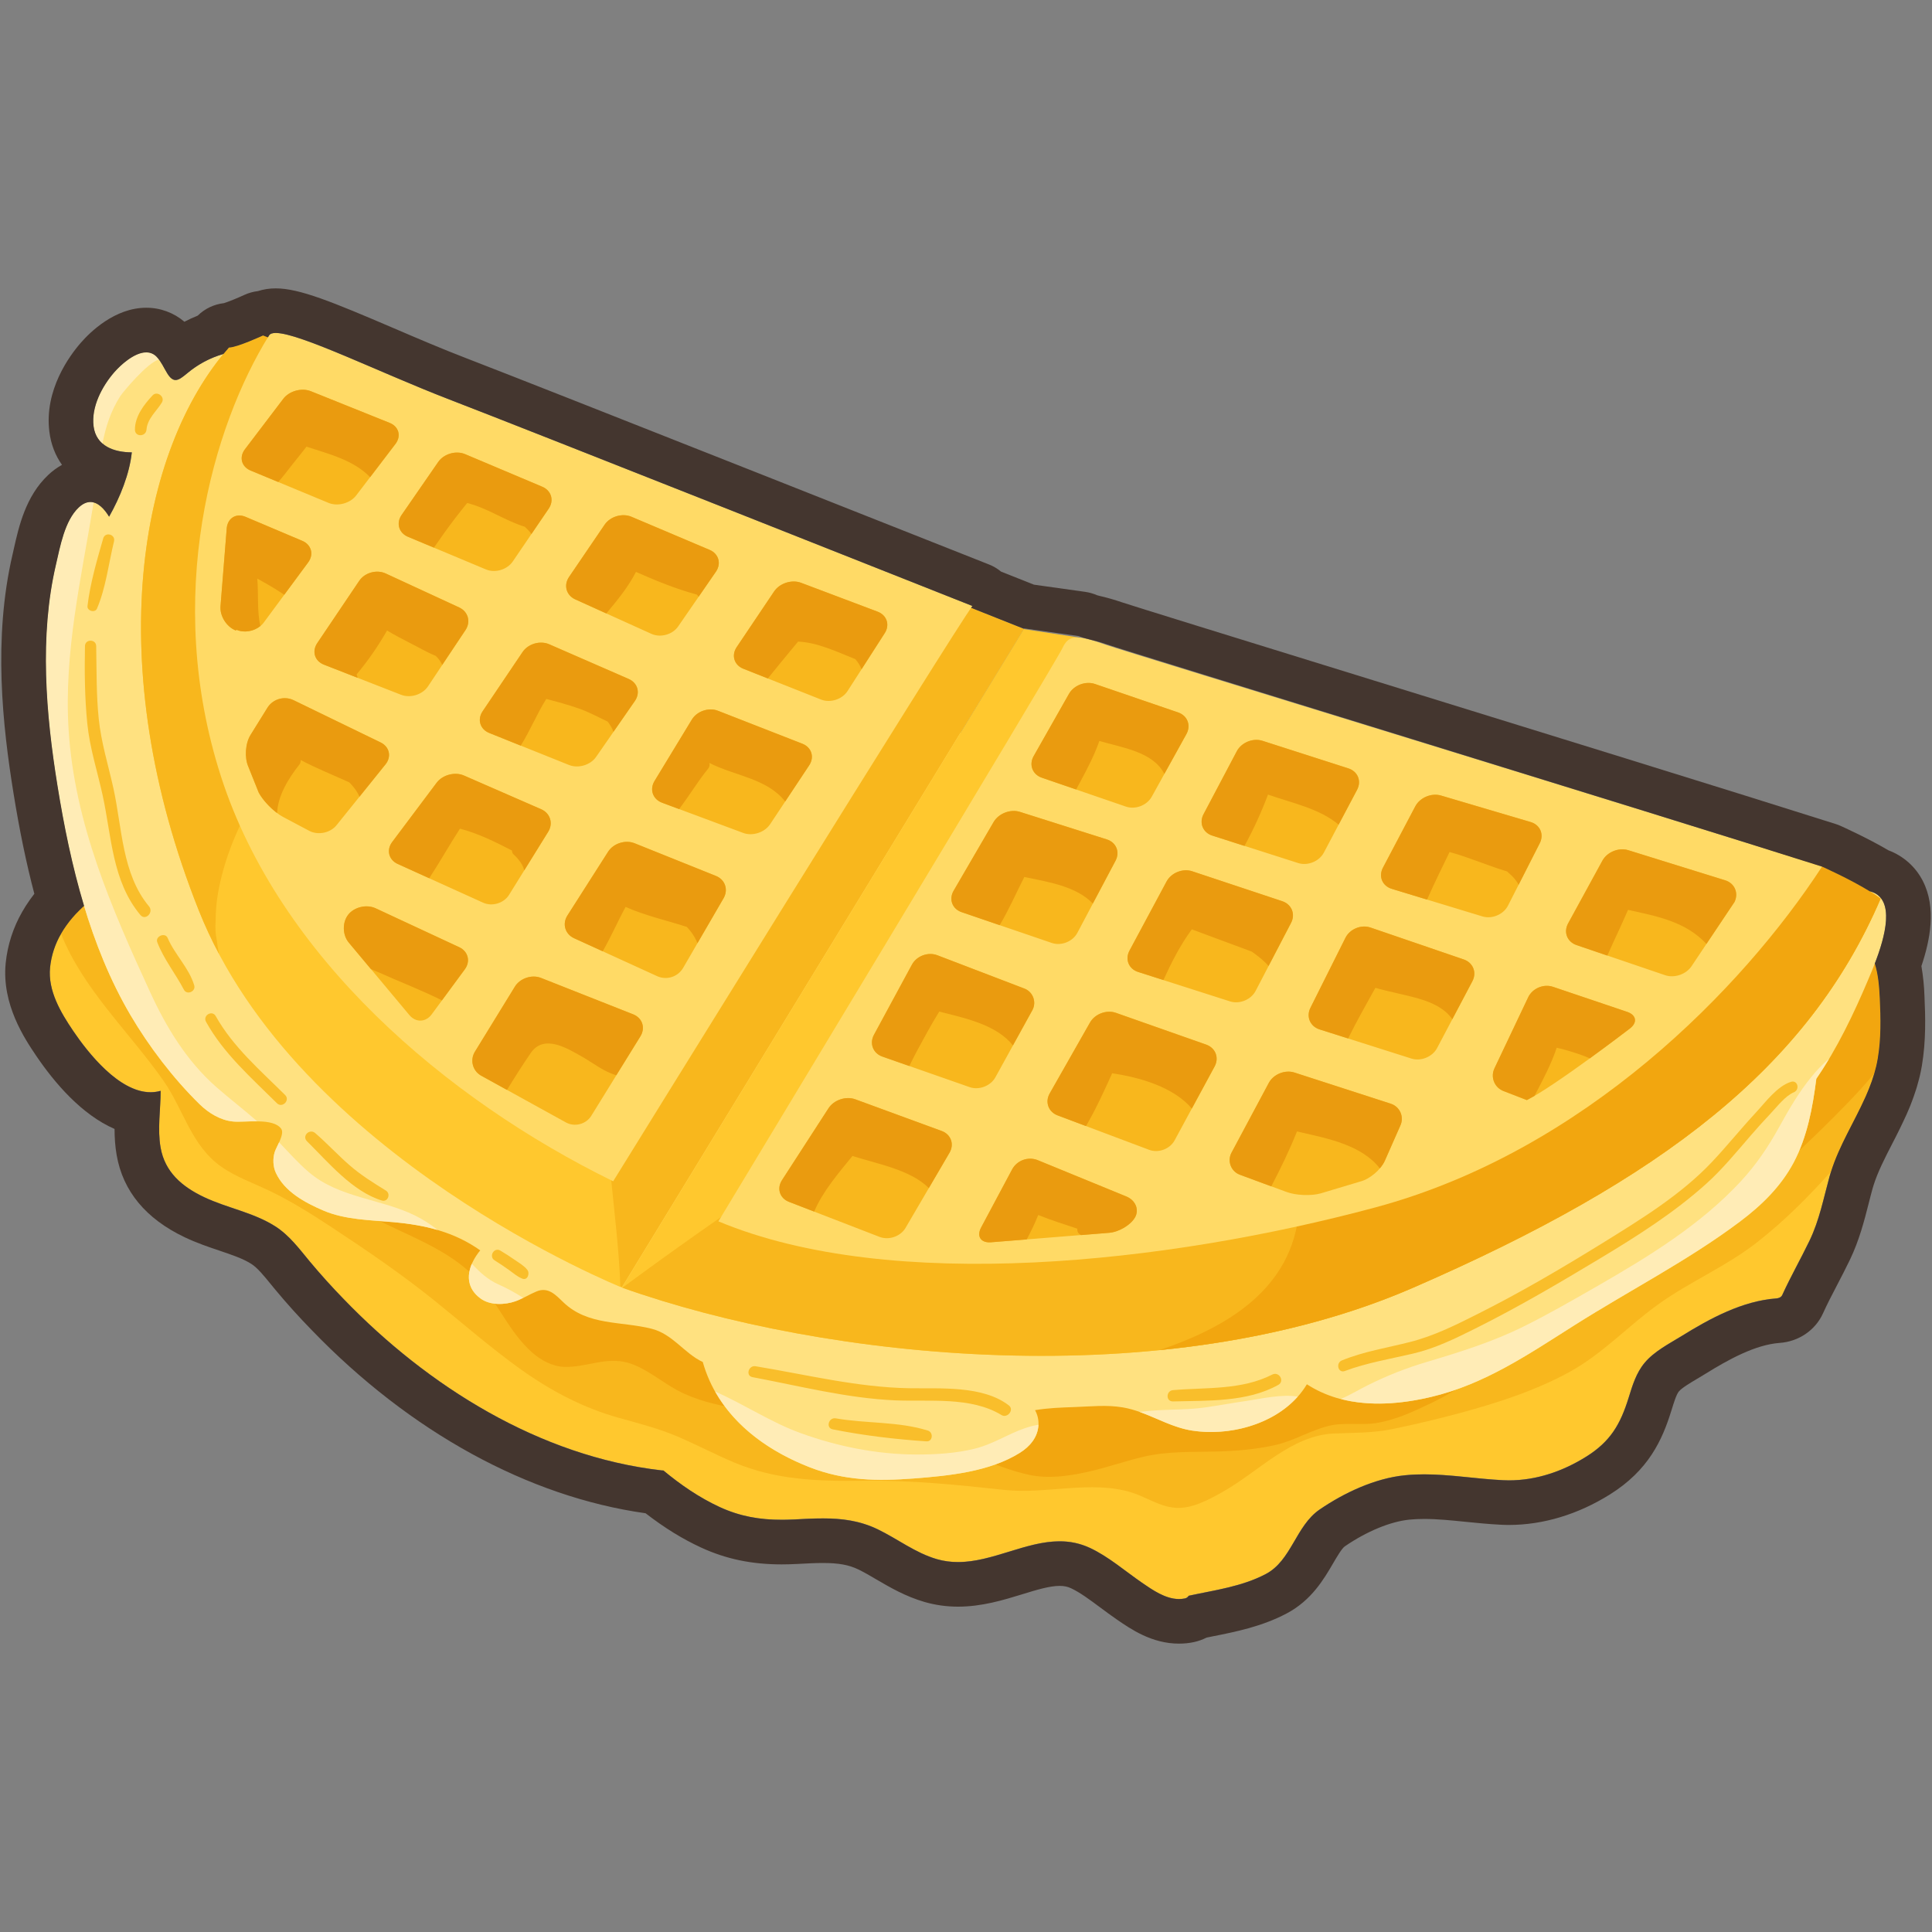
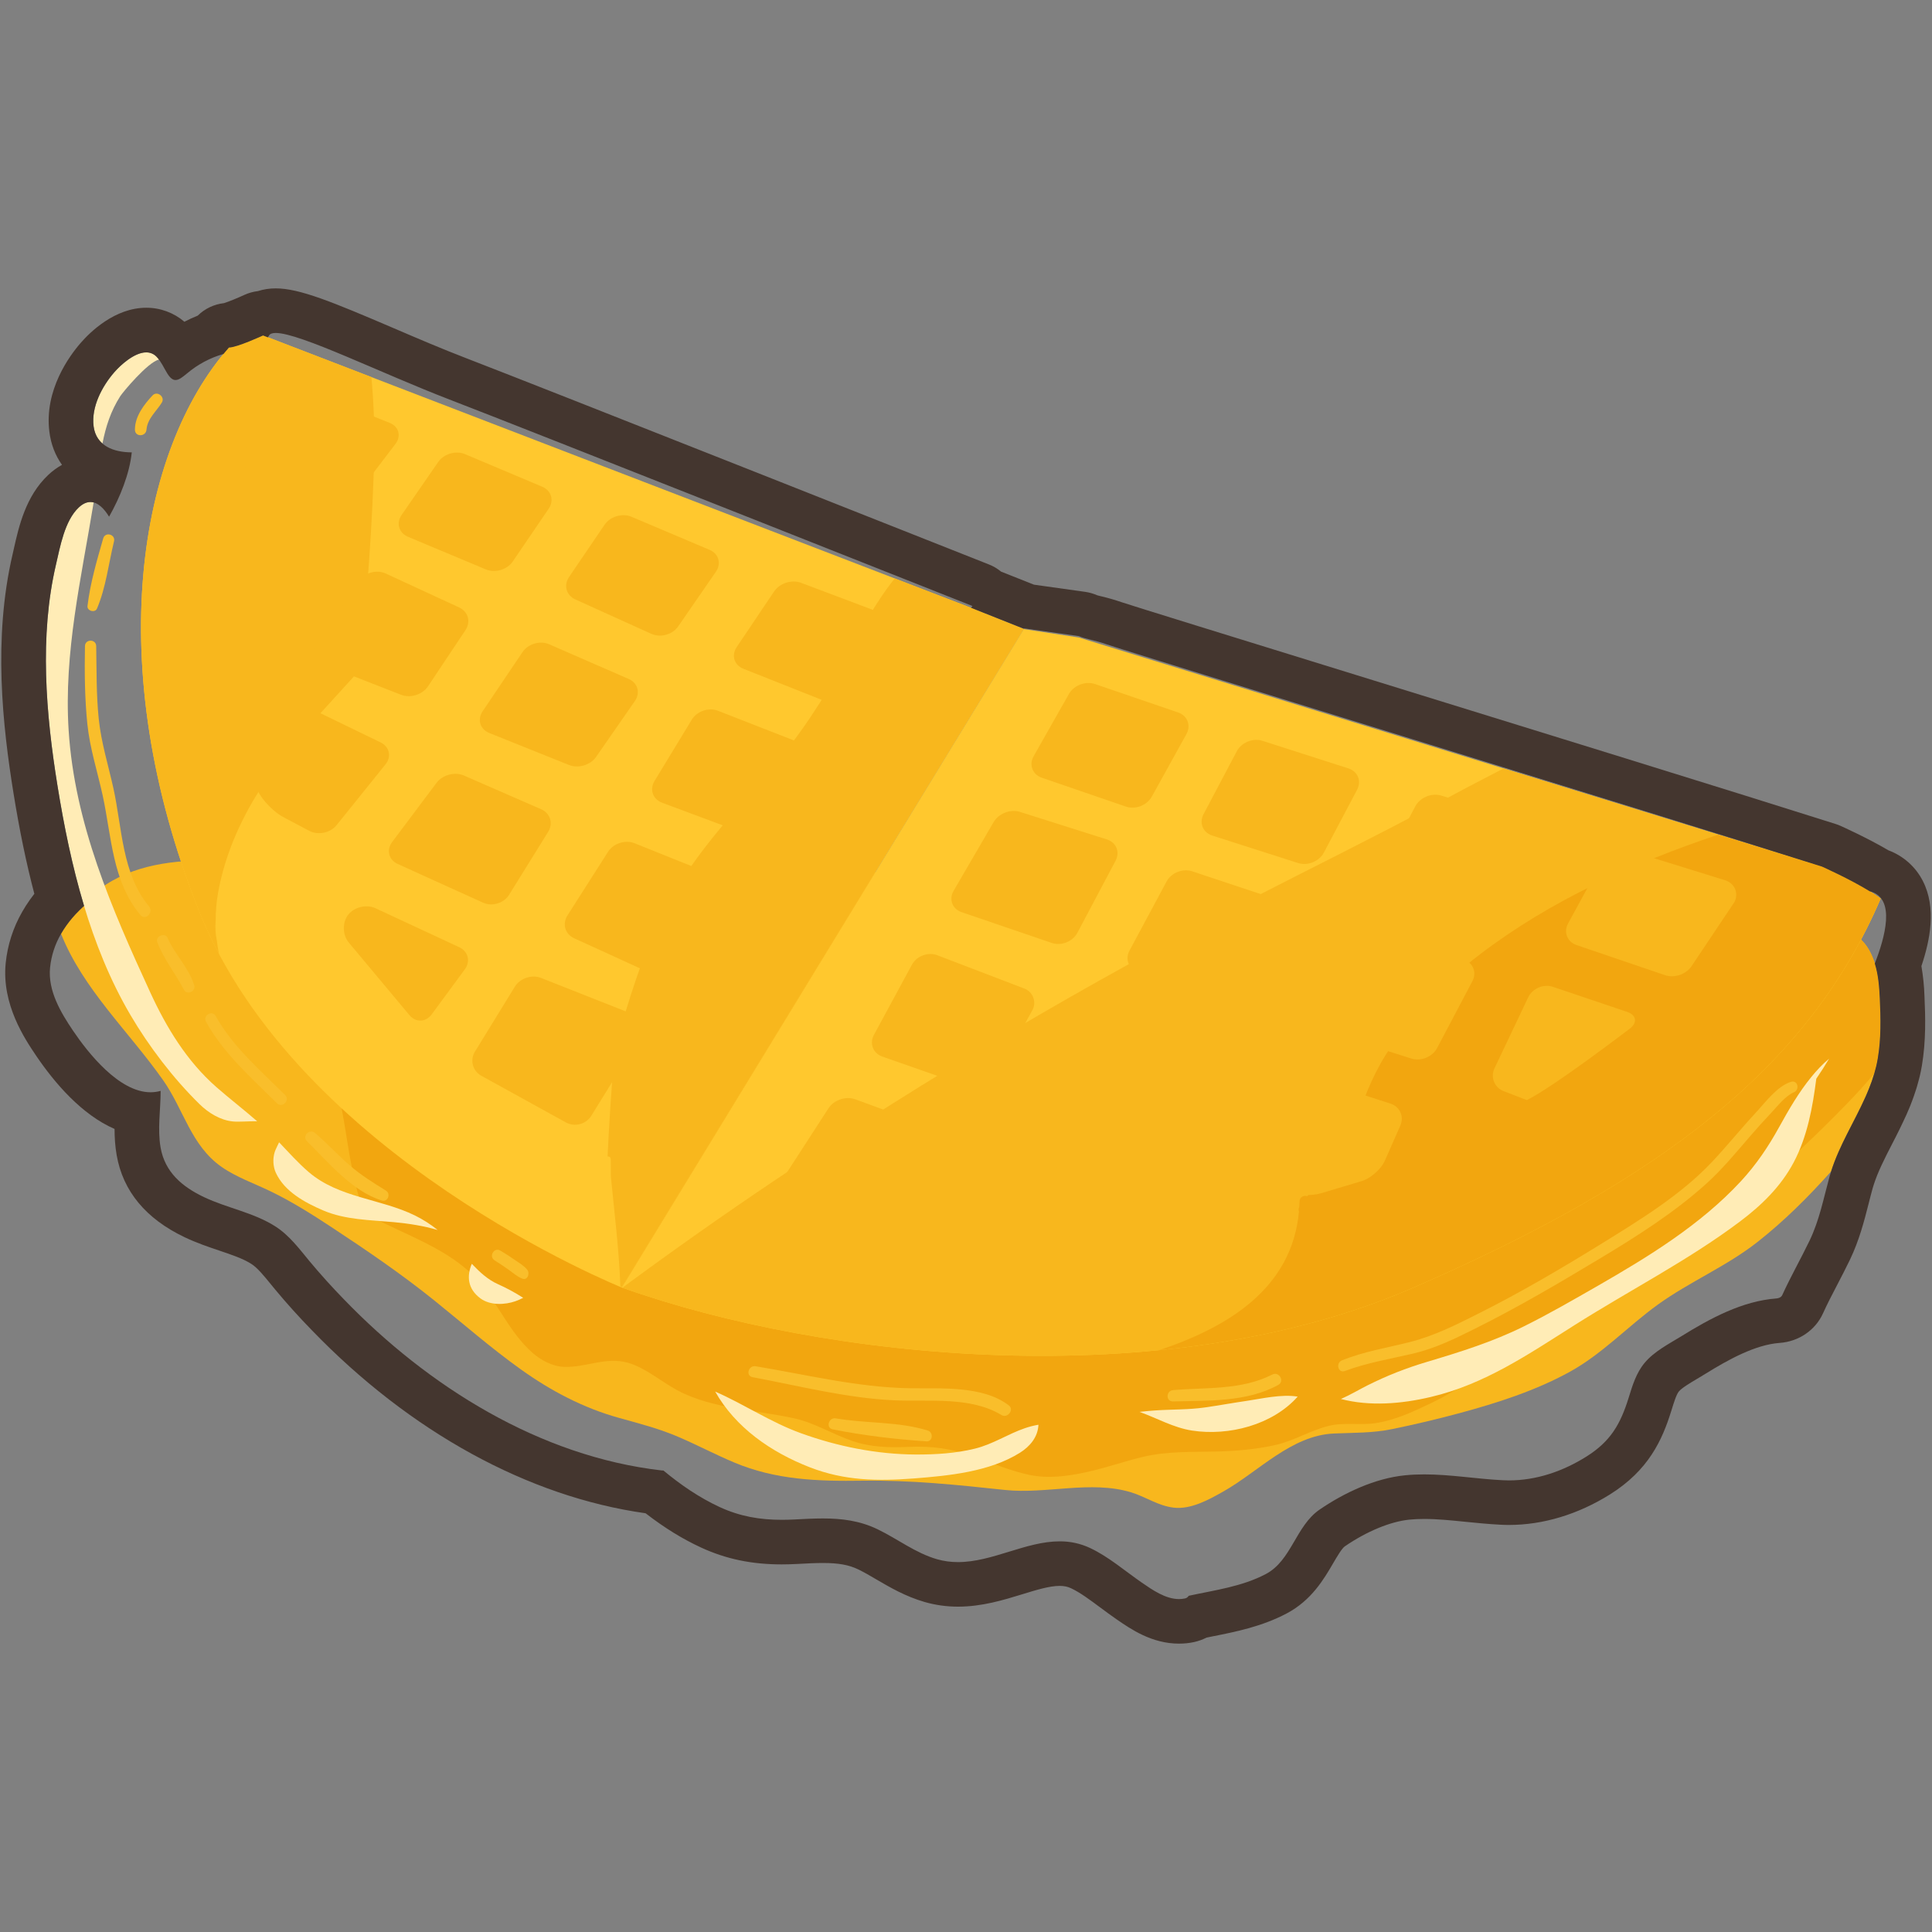
<svg xmlns="http://www.w3.org/2000/svg" version="1.1" id="Layer_1" x="0px" y="0px" width="130px" height="130px" viewBox="0 0 130 130" enable-background="new 0 0 130 130" xml:space="preserve">
  <rect x="0" y="0" width="130" height="130" fill="#808080" stroke="none" />
-   <path fill="#FFC82E" d="M126.487,67.18c-0.053-1.111-0.146-2.188-0.682-3.184c-0.832-1.553-2.703-2.037-4.361-2.313  c-0.017-0.006-0.029-0.016-0.047-0.02c-2.806-0.842-5.758-0.645-8.646-0.855c-2.953-0.215-5.707-1.316-8.688-1.402  c-3.031-0.088-5.998,0.547-8.974,1.031c-3.03,0.494-6.093,0.764-9.162,0.803c-6.442,0.072-12.913-0.908-19.299-1.65  c-6.575-0.766-13.154-1.52-19.77-1.842c-7.507-0.363-15.06-0.221-22.572-0.094c-3.618,0.061-7.234,0.17-10.852,0.246  c-2.718,0.055-5.476,0.604-7.481,2.563c-0.089,0.082-0.131,0.201-0.111,0.32c-1.315,1.125-2.298,2.545-2.476,4.316  c-0.155,1.553,0.715,3.016,1.546,4.246c1.112,1.646,3.551,4.723,5.894,4.049c0,1.271-0.222,2.564-0.003,3.816  c0.289,1.654,1.45,2.635,2.91,3.33c1.569,0.744,3.315,1.027,4.795,1.965c0.952,0.604,1.625,1.516,2.332,2.369  c0.731,0.875,1.494,1.723,2.289,2.539c5.656,5.861,13.169,10.58,21.403,11.523c0.033,0.004,0.067,0.004,0.101,0.002  c1.172,0.967,2.403,1.82,3.796,2.465c1.636,0.754,3.225,0.926,5.006,0.832c1.974-0.104,3.792-0.221,5.624,0.662  c1.353,0.654,2.528,1.588,3.99,2.012c3.511,1.018,6.843-2.379,10.3-0.754c1.254,0.592,2.342,1.547,3.477,2.328  c0.813,0.561,1.85,1.289,2.892,1.068c0.11-0.018,0.207-0.084,0.265-0.182c1.762-0.383,3.574-0.611,5.188-1.461  c1.729-0.91,2.013-3.234,3.617-4.336c1.657-1.135,3.731-2.105,5.735-2.309c2.218-0.225,4.384,0.223,6.586,0.332  c2.006,0.102,3.935-0.529,5.621-1.584c1.635-1.021,2.299-2.18,2.854-3.963c0.258-0.834,0.509-1.674,1.078-2.354  c0.646-0.773,1.646-1.279,2.492-1.803c1.906-1.184,4.094-2.363,6.369-2.529c0.152-0.01,0.332-0.078,0.399-0.229  c0.563-1.242,1.244-2.428,1.836-3.658c0.668-1.391,0.937-2.83,1.343-4.305c0.77-2.801,2.762-5.068,3.248-7.967  C126.577,69.881,126.549,68.52,126.487,67.18L126.487,67.18z" />
  <path fill="#F8B71D" d="M105.601,92.321c2.229-1.225,3.916-3.068,5.955-4.539c2.146-1.547,4.61-2.568,6.696-4.207  c1.802-1.414,3.433-3.045,4.959-4.752c0.833-2.641,2.675-4.838,3.142-7.611c0.225-1.33,0.196-2.689,0.135-4.031  c-0.053-1.109-0.146-2.186-0.682-3.182c-0.832-1.555-2.703-2.037-4.361-2.313c-0.017-0.008-0.029-0.016-0.047-0.02  c-2.806-0.844-5.758-0.646-8.646-0.855c-2.953-0.217-5.707-1.316-8.688-1.402c-3.031-0.088-5.998,0.547-8.974,1.029  c-3.03,0.496-6.093,0.764-9.162,0.805c-6.442,0.072-12.913-0.908-19.299-1.652c-6.575-0.766-13.154-1.52-19.77-1.84  c-7.507-0.365-15.06-0.223-22.572-0.096c-3.618,0.061-7.234,0.17-10.852,0.246c-2.718,0.055-5.476,0.604-7.481,2.563  c-0.089,0.082-0.131,0.201-0.111,0.32c-0.697,0.596-1.299,1.275-1.738,2.045c1.489,3.738,4.549,6.557,6.872,9.857  c1.388,1.975,1.87,4.391,3.935,5.834c0.983,0.688,2.215,1.117,3.293,1.641c1.413,0.684,2.748,1.521,4.058,2.383  c2.377,1.564,4.745,3.178,6.962,4.961c1.936,1.559,3.805,3.197,5.828,4.643c2.011,1.438,4.208,2.596,6.597,3.258  c1.39,0.387,2.731,0.729,4.062,1.307c1.242,0.537,2.44,1.17,3.688,1.693c2.793,1.178,5.639,1.271,8.629,1.227  c3.248-0.047,6.366,0.277,9.592,0.623c2.778,0.295,5.776-0.664,8.491,0.16c0.998,0.305,1.791,0.898,2.854,1.029  c1.155,0.141,2.372-0.533,3.337-1.078c2.39-1.35,4.587-3.785,7.454-3.91c1.354-0.059,2.573-0.023,3.911-0.295  c1.53-0.313,3.05-0.674,4.558-1.08C100.752,94.397,103.295,93.584,105.601,92.321L105.601,92.321z" />
  <path fill="#F2A60F" d="M126.487,67.18c-0.053-1.111-0.146-2.188-0.682-3.184c-0.832-1.553-2.703-2.037-4.361-2.313  c-0.017-0.006-0.029-0.016-0.047-0.02c-2.806-0.842-5.758-0.645-8.646-0.855c-2.953-0.215-5.707-1.316-8.688-1.402  c-3.031-0.088-5.998,0.547-8.974,1.031c-3.03,0.494-6.093,0.764-9.162,0.803c-6.442,0.072-12.913-0.908-19.299-1.65  c-6.575-0.766-13.154-1.52-19.77-1.842c-6.862-0.332-13.762-0.242-20.634-0.127c-1.323,2.51-2.437,5.227-3.126,7.91  c-0.48,1.867-0.65,3.809-0.57,5.73c0.065,1.582,0.447,3.102,0.696,4.656c0.203,1.262,0.395,2.527,0.702,3.768  c0.15,0.607,0.34,1.484,0.83,1.977c0.027,0.066,0.08,0.129,0.166,0.176c2.383,1.277,5.311,2.201,7.169,4.25  c1.392,1.533,2.159,3.541,3.729,4.93c0.583,0.516,1.377,0.938,2.17,0.957c1.483,0.037,2.779-0.699,4.268-0.277  c1.182,0.338,2.269,1.295,3.351,1.869c1.205,0.639,2.549,0.957,3.88,1.193c1.32,0.234,2.65,0.389,3.961,0.678  c1.37,0.303,2.585,1.074,3.907,1.523c1.22,0.418,2.503,0.455,3.775,0.396c1.587-0.074,2.921,0.117,4.417,0.654  c1.218,0.438,2.396,0.945,3.663,1.221c1.305,0.281,2.607,0.104,3.896-0.176c1.302-0.283,2.561-0.736,3.857-1.041  c1.579-0.367,3.213-0.307,4.822-0.344c1.359-0.031,2.71-0.143,4.038-0.441c1.257-0.285,2.358-0.992,3.604-1.291  c1.02-0.248,2.125-0.02,3.161-0.184c1.313-0.207,2.492-0.764,3.683-1.33c2.561-1.219,4.744-3.1,7.156-4.568  c2.495-1.521,5.016-3.004,7.492-4.557c4.952-3.102,9.28-6.834,13.344-11.023c0.64-0.654,1.254-1.332,1.842-2.033  c0.1-0.338,0.182-0.68,0.24-1.033C126.577,69.881,126.549,68.52,126.487,67.18z" />
-   <path fill="#FFE180" d="M125.83,59.975c-0.21-0.055-0.377,0.074-0.44,0.238c-0.102-0.141-0.278-0.209-0.449-0.172  c-2.475,0.49-5.055,0.482-7.565,0.508c-2.991,0.029-5.959,0.016-8.944,0.234c-6.295,0.467-12.537,0.891-18.845,0.328  c-3.028-0.27-6.106-0.764-8.981-1.775c-2.599-0.916-4.986-2.369-7.263-3.896c-2.266-1.523-4.43-3.191-6.655-4.773  c-2.316-1.646-4.766-3.063-7.198-4.529c-3.453-2.08-6.908-4.159-10.549-5.899c-3.722-1.78-7.645-3.132-11.458-4.7  c-3.947-1.623-7.83-3.443-11.432-5.745c-3.313-2.118-6.405-4.659-10.031-6.24c-0.191-0.084-0.416-0.025-0.541,0.142  c-1.111,0.262-2.026,0.706-2.897,1.433c-0.563,0.47-0.893,0.7-1.333-0.021c-0.227-0.368-0.386-0.754-0.683-1.076  c-0.855-0.931-2.322,0.381-2.869,1.011c-0.828,0.951-1.56,2.336-1.396,3.635c0.171,1.349,1.391,1.755,2.57,1.76  c-0.154,1.454-0.792,3.03-1.528,4.327c-0.47-0.776-1.188-1.419-2.042-0.618c-0.949,0.892-1.251,2.638-1.532,3.841  c-1.125,4.817-0.68,10.054,0.101,14.892c0.854,5.293,2.173,10.762,4.909,15.422c1.246,2.121,2.893,4.277,4.651,6  c0.603,0.59,1.396,1.08,2.25,1.164c0.826,0.082,2.698-0.275,3.242,0.488c0.247,0.346-0.321,1.207-0.434,1.559  c-0.142,0.445-0.12,0.988,0.076,1.41c0.588,1.271,1.963,2.004,3.193,2.533c1.467,0.629,3.163,0.641,4.73,0.783  c2.143,0.193,4.077,0.656,5.826,1.895c-0.824,1.002-1.209,2.342,0.026,3.244c0.652,0.475,1.641,0.432,2.355,0.18  c0.49-0.176,0.936-0.467,1.416-0.664c0.789-0.322,1.291,0.25,1.799,0.736c1.649,1.58,3.851,1.258,5.923,1.775  c1.438,0.359,2.217,1.67,3.455,2.24c0.991,3.506,3.881,5.801,7.222,7.096c2.329,0.898,4.52,0.93,6.974,0.744  c2.352-0.182,5.099-0.447,7.145-1.729c0.672-0.422,1.199-1.041,1.247-1.855c0.022-0.354-0.058-0.705-0.229-1.014  c0.867-0.146,1.746-0.178,2.635-0.209c1.102-0.037,2.193-0.164,3.285,0.025c1.631,0.281,3.004,1.303,4.652,1.559  c2.788,0.432,6.209-0.592,7.719-3.117c2.461,1.596,5.519,1.523,8.344,0.857c3.64-0.857,6.593-2.889,9.699-4.852  c3.666-2.318,7.609-4.332,11.084-6.938c1.467-1.1,2.773-2.371,3.637-4c0.912-1.727,1.273-3.703,1.517-5.623  c1.396-2.033,2.511-4.359,3.463-6.609C126.176,64.799,128.099,60.563,125.83,59.975z" />
  <g>
    <path fill="#FFECB6" d="M123.077,71.235c-0.463,0.381-0.87,0.832-1.193,1.227c-0.846,1.033-1.52,2.201-2.163,3.365   c-0.737,1.336-1.542,2.533-2.586,3.662c-2.708,2.924-6.204,5.066-9.633,7.037c-1.638,0.938-3.286,1.891-4.978,2.729   c-2.057,1.023-4.272,1.717-6.467,2.371c-1.447,0.43-2.723,0.932-4.072,1.607c-0.459,0.229-1.096,0.611-1.758,0.902   c1.938,0.504,4.051,0.336,6.051-0.137c3.639-0.857,6.592-2.889,9.699-4.852c3.666-2.318,7.608-4.332,11.082-6.938   c1.467-1.1,2.774-2.371,3.637-4c0.914-1.727,1.274-3.703,1.518-5.623C122.515,72.149,122.801,71.696,123.077,71.235L123.077,71.235   z M15.677,75.461c0.392,0.039,1.018-0.021,1.626-0.014c-0.897-0.785-1.849-1.514-2.744-2.299c-1.987-1.746-3.354-3.992-4.449-6.373   c-2.598-5.65-5.086-11.34-5.491-17.627c-0.335-5.242,0.853-10.245,1.683-15.343c-0.305-0.08-0.642-0.002-1.003,0.338   c-0.949,0.892-1.251,2.638-1.532,3.841c-1.125,4.817-0.68,10.053,0.101,14.893c0.854,5.291,2.173,10.762,4.909,15.42   c1.246,2.121,2.893,4.279,4.651,6C14.03,74.887,14.823,75.377,15.677,75.461z M69.873,95.897v-0.029   c-0.31,0.053-0.614,0.131-0.91,0.232c-1.161,0.398-2.149,1.078-3.36,1.375c-1.296,0.32-2.643,0.4-3.973,0.396   c-2.636-0.012-5.277-0.541-7.75-1.438c-2.018-0.73-3.797-1.938-5.757-2.797c1.358,2.404,3.727,4.07,6.386,5.102   c2.329,0.898,4.52,0.93,6.974,0.744c2.352-0.182,5.099-0.447,7.145-1.729C69.297,97.332,69.825,96.713,69.873,95.897L69.873,95.897   z M29.45,82.764c-0.471-0.379-0.98-0.705-1.521-0.973c-2.332-1.145-5.126-1.182-7.159-2.928c-0.708-0.607-1.341-1.318-1.991-2   c-0.115,0.254-0.245,0.494-0.292,0.645c-0.142,0.445-0.12,0.988,0.076,1.41c0.588,1.271,1.963,2.004,3.193,2.533   c1.467,0.629,3.163,0.641,4.73,0.783C27.521,82.33,28.508,82.487,29.45,82.764z M6.299,28.675c0.065,0.517,0.285,0.894,0.597,1.163   c0.216-1.118,0.556-2.178,1.195-3.178c0.162-0.256,1.839-2.281,2.606-2.467c-0.042-0.057-0.086-0.111-0.133-0.163   c-0.855-0.931-2.322,0.381-2.869,1.011C6.868,25.991,6.135,27.376,6.299,28.675z M87.319,93.975   c-1.101-0.182-2.482,0.15-3.392,0.281c-0.948,0.137-1.892,0.311-2.84,0.447c-1.129,0.162-2.26,0.125-3.396,0.205   c-0.34,0.025-0.678,0.057-1.017,0.094c1.177,0.418,2.277,1.063,3.538,1.258C82.674,96.639,85.622,95.887,87.319,93.975z    M32.337,87.373c0.652,0.475,1.641,0.432,2.355,0.18c0.176-0.063,0.345-0.143,0.512-0.225c-0.545-0.35-1.117-0.66-1.708-0.924   c-0.665-0.295-1.228-0.814-1.749-1.365C31.402,85.852,31.452,86.725,32.337,87.373z" />
  </g>
  <path fill="#F9BE2B" d="M6.945,36.227c-0.423,1.469-0.879,3.03-1.058,4.551c-0.039,0.331,0.508,0.48,0.639,0.173  c0.601-1.411,0.783-3.036,1.146-4.524C7.788,35.954,7.081,35.76,6.945,36.227z M10.026,60.987c-1.823-2.18-1.81-5.307-2.397-7.955  c-0.349-1.574-0.819-3.053-0.986-4.672c-0.166-1.621-0.14-3.259-0.17-4.886c-0.01-0.486-0.747-0.486-0.756,0  c-0.032,1.741-0.017,3.484,0.158,5.22c0.168,1.658,0.678,3.203,1.031,4.818c0.605,2.77,0.636,5.779,2.541,8.057  C9.787,61.975,10.363,61.391,10.026,60.987z M13.069,66.303c-0.347-1.172-1.313-2.072-1.79-3.193  c-0.168-0.396-0.851-0.107-0.696,0.293c0.437,1.139,1.23,2.117,1.792,3.193C12.578,66.981,13.191,66.713,13.069,66.303z   M19.186,73.68c-1.671-1.658-3.504-3.23-4.671-5.309c-0.238-0.426-0.888-0.045-0.653,0.381c1.188,2.146,3.052,3.773,4.771,5.48  C18.991,74.59,19.543,74.035,19.186,73.68z M25.972,80.115c-0.872-0.541-1.694-1.045-2.474-1.729  c-0.787-0.688-1.497-1.461-2.29-2.145c-0.376-0.322-0.913,0.195-0.55,0.553c1.438,1.418,3.04,3.367,5.033,3.986  C26.096,80.908,26.314,80.33,25.972,80.115z M35.48,85.442c-0.213-0.271-0.546-0.463-0.829-0.658  c-0.32-0.223-0.648-0.436-0.983-0.635c-0.424-0.252-0.802,0.4-0.385,0.658c0.333,0.207,0.655,0.426,0.972,0.652  c0.288,0.207,0.548,0.441,0.88,0.574C35.505,86.184,35.669,85.682,35.48,85.442z M67.89,94.573  c-1.759-1.365-4.637-1.125-6.729-1.162c-3.48-0.063-6.898-0.914-10.32-1.479c-0.479-0.078-0.689,0.646-0.204,0.734  c3.153,0.592,6.349,1.416,9.564,1.559c2.324,0.102,5.118-0.27,7.191,0.992C67.784,95.455,68.262,94.864,67.89,94.573z   M62.438,96.262c-1.968-0.623-4.173-0.469-6.2-0.824c-0.481-0.082-0.692,0.643-0.204,0.74c2.051,0.412,4.221,0.67,6.307,0.807  C62.769,97.012,62.819,96.383,62.438,96.262z M85.606,92.492c-2.064,1.055-4.435,0.855-6.676,1.047c-0.48,0.041-0.496,0.773,0,0.76  c2.34-0.066,4.969,0.061,7.08-1.111C86.467,92.936,86.065,92.258,85.606,92.492z M120.508,72.795  c-0.926,0.293-1.706,1.363-2.344,2.051c-1.013,1.092-1.945,2.252-2.966,3.336c-2.084,2.213-4.813,3.879-7.383,5.471  c-2.709,1.676-5.436,3.277-8.285,4.711c-1.528,0.77-3.008,1.521-4.678,1.943c-1.535,0.389-3.082,0.629-4.559,1.232  c-0.432,0.176-0.256,0.881,0.197,0.713c1.482-0.553,3.041-0.809,4.576-1.168c1.506-0.352,2.828-1.004,4.201-1.689  c2.881-1.436,5.614-3.045,8.367-4.699c2.473-1.486,5-3.086,7.151-5.021c1.1-0.986,2.045-2.145,3.011-3.26  c0.446-0.516,0.9-1.021,1.368-1.516c0.411-0.436,0.978-1.168,1.535-1.398C121.126,73.326,120.97,72.651,120.508,72.795z   M10.266,26.605c-0.584,0.624-1.188,1.415-1.187,2.306c0,0.506,0.737,0.491,0.778,0c0.063-0.751,0.665-1.225,1.033-1.824  C11.126,26.703,10.576,26.275,10.266,26.605z" />
  <g>
    <path fill="#FFC82E" d="M72.594,42.898l-3.707-0.569L41.842,86.635c13.619,4.854,36.549,7.283,53.272,0   c16.725-7.283,26.57-14.838,31.427-26.166c-1.214-0.945-3.938-2.158-3.938-2.158L72.594,42.898z" />
-     <path fill="#F8B71D" d="M41.88,86.649c13.624,4.846,36.525,7.264,53.234-0.014c16.726-7.283,26.57-14.838,31.427-26.166   c-1.214-0.945-3.938-2.158-3.938-2.158l-21.429-6.605c-1.545,0.795-3.083,1.604-4.612,2.426c-4.08,2.184-8.226,4.225-12.34,6.34   C73.195,66.139,62.51,72.446,52.221,79.362C48.721,81.713,45.273,84.143,41.88,86.649z" />
+     <path fill="#F8B71D" d="M41.88,86.649c13.624,4.846,36.525,7.264,53.234-0.014c16.726-7.283,26.57-14.838,31.427-26.166   c-1.214-0.945-3.938-2.158-3.938-2.158l-21.429-6.605c-1.545,0.795-3.083,1.604-4.612,2.426c-4.08,2.184-8.226,4.225-12.34,6.34   C73.195,66.139,62.51,72.446,52.221,79.362C48.721,81.713,45.273,84.143,41.88,86.649" />
    <path fill="#F2A60F" d="M78.007,90.848c5.995-0.598,11.857-1.928,17.107-4.213c16.726-7.283,26.57-14.838,31.427-26.166   c-1.214-0.945-3.938-2.158-3.938-2.158l-6.985-2.152c-5.673,1.904-11.245,4.408-16.015,8.041c-2.476,1.885-4.681,4.121-6.348,6.758   c-0.984,1.557-1.568,3.213-2.184,4.938c-0.631,1.775-1.952,3.129-3.104,4.59c-0.224-0.072-0.516,0.045-0.523,0.352   c-0.004,0.131-0.014,0.254-0.021,0.383c-0.051,0.09-0.057,0.199-0.018,0.293C86.933,86.713,82.61,89.305,78.007,90.848z" />
    <path fill="#FFC82E" d="M65.027,40.777l3.859,1.552L41.842,86.635c0,0-21.85-8.768-28.458-25.357   c-6.61-16.588-4.047-31.021,2.022-37.9c0.54,0,2.294-0.811,2.294-0.811L65.027,40.777z" />
    <path fill="#F8B71D" d="M65.027,40.777l-4.823-1.855c-1.326,1.657-2.334,3.574-3.332,5.434c-1.459,2.717-3.074,5.165-5.085,7.514   c-2.071,2.42-4.261,4.75-5.968,7.453c-1.679,2.66-2.804,5.723-3.714,8.719c-0.189,0.621-0.364,1.248-0.523,1.877   c-0.09,0.502-0.184,1.004-0.286,1.502c-0.175,2.129-0.313,4.262-0.414,6.396c0.104-0.016,0.213,0.043,0.214,0.189   c0.001,0.398,0.005,0.797,0.011,1.195c0.24,2.449,0.546,4.893,0.636,7.35l0.089,0.035c0.004,0.008,0.007,0.018,0.009,0.027   l27.043-44.296L65.027,40.777z M14.591,63.283c-0.093-0.438-0.12-0.885-0.08-1.33c0-0.646,0.055-1.291,0.173-1.941   c0.482-2.645,1.646-5.193,3.156-7.41c1.891-2.775,4.262-5.156,6.488-7.658c0.308-4.889,0.784-9.771,0.851-14.665   c0.025-1.638-0.038-3.274-0.189-4.905l-7.29-2.806c0,0-1.754,0.811-2.294,0.811c-6.069,6.878-8.632,21.311-2.022,37.899   c0.396,0.996,0.849,1.963,1.347,2.9C14.673,63.883,14.626,63.584,14.591,63.283z" />
-     <path fill="#FFDA66" d="M18.105,22.568c0.575-0.923,6.878,2.294,12.139,4.315c5.26,2.024,33.152,13.084,35.189,13.894   c-1.064,1.348-24.174,38.709-24.174,38.709c-11.285-5.531-22.48-15.105-26.392-27.246C10.957,40.103,14.329,28.638,18.105,22.568z    M48.34,82.182c0,0,22.719-37.629,23.151-38.574c0.43-0.943,1.016-0.895,2.992-0.201c1.35,0.472,37.092,11.396,48.119,14.904   c-5.363,8.227-16.019,19.15-30.045,22.93C78.53,85.016,59.962,87.037,48.34,82.182z" />
  </g>
  <g>
    <path fill="#F8B71D" d="M31.958,70.762c-0.336,0.541-0.172,1.25,0.367,1.586c0.02,0.014,0.04,0.025,0.061,0.035l5.697,3.145   c0.584,0.32,1.35,0.121,1.702-0.445l3.309-5.354c0.351-0.568,0.13-1.232-0.492-1.479l-6.196-2.447   c-0.621-0.246-1.415,0.02-1.764,0.59L31.958,70.762z M23.433,61.545c-0.408,0.521-0.391,1.363,0.036,1.877l4.079,4.881   c0.429,0.514,1.102,0.49,1.498-0.047l2.232-3.033c0.396-0.537,0.225-1.209-0.381-1.49l-5.622-2.617   C24.669,60.834,23.84,61.028,23.433,61.545z M38.18,61.604c-0.359,0.563-0.156,1.25,0.451,1.527l5.609,2.563   c0.627,0.271,1.357,0.039,1.713-0.543l2.734-4.713c0.335-0.576,0.104-1.252-0.517-1.502l-5.472-2.197   c-0.619-0.248-1.42,0.008-1.78,0.57L38.18,61.604z M32.509,60.74c0.608,0.275,1.394,0.037,1.745-0.529l2.632-4.242   c0.352-0.566,0.14-1.25-0.473-1.518l-5.192-2.266c-0.612-0.27-1.441-0.049-1.842,0.484l-2.994,3.992   c-0.4,0.533-0.23,1.197,0.377,1.473L32.509,60.74z M20.809,55.905c0.59,0.313,1.415,0.143,1.834-0.377l3.297-4.096   c0.418-0.52,0.27-1.184-0.332-1.477l-5.872-2.85c-0.622-0.287-1.359-0.072-1.732,0.502l-1.147,1.848   c-0.352,0.566-0.417,1.529-0.144,2.139l0.692,1.729c0.311,0.592,1.047,1.33,1.638,1.645L20.809,55.905z M44.042,52.551   c-0.347,0.57-0.118,1.229,0.507,1.461l5.462,2.035c0.626,0.234,1.44-0.031,1.809-0.588l2.628-3.961   c0.369-0.557,0.163-1.211-0.459-1.455l-5.677-2.217c-0.622-0.244-1.414,0.025-1.761,0.596L44.042,52.551L44.042,52.551z    M38.289,51.475c0.62,0.25,1.438,0.006,1.82-0.543l2.612-3.764c0.381-0.549,0.192-1.216-0.42-1.483l-5.347-2.333   c-0.611-0.268-1.417-0.033-1.791,0.521l-2.689,3.989c-0.374,0.553-0.171,1.211,0.448,1.459L38.289,51.475L38.289,51.475z    M26.993,46.752c0.622,0.242,1.434-0.012,1.804-0.566l2.527-3.792c0.37-0.559,0.177-1.24-0.429-1.521l-4.945-2.285   c-0.605-0.279-1.407-0.057-1.779,0.498l-2.825,4.19c-0.373,0.555-0.169,1.206,0.452,1.447L26.993,46.752z M15.915,42.377   c0.611,0.269,1.436,0.05,1.832-0.487l2.991-4.049c0.396-0.538,0.218-1.188-0.397-1.45l-3.815-1.614   c-0.615-0.262-1.184,0.067-1.265,0.729l-0.421,5.274c-0.058,0.665,0.404,1.403,1.028,1.644L15.915,42.377z M16.479,30.232   c-0.403,0.532-0.229,1.177,0.387,1.432l5.243,2.175c0.617,0.255,1.453,0.03,1.858-0.502l2.642-3.465   c0.404-0.53,0.229-1.17-0.39-1.418l-5.301-2.13c-0.62-0.249-1.457-0.019-1.861,0.515L16.479,30.232z M34.501,37.783   c-0.376,0.551-1.187,0.791-1.803,0.533l-5.246-2.197c-0.616-0.258-0.809-0.919-0.429-1.468l2.463-3.565   c0.38-0.55,1.193-0.787,1.808-0.527l5.191,2.192c0.616,0.259,0.811,0.924,0.436,1.477L34.501,37.783z M49.569,43.545   C49.197,44.098,49.4,44.754,50.021,45l5.225,2.071c0.621,0.246,1.423-0.01,1.784-0.572l2.5-3.893   c0.36-0.562,0.145-1.214-0.48-1.449l-5.147-1.941c-0.624-0.235-1.439,0.024-1.813,0.579L49.569,43.545z M38.288,38.829   c-0.376,0.551-0.187,1.227,0.422,1.503l5.125,2.32c0.608,0.273,1.416,0.051,1.795-0.499l2.543-3.685   c0.379-0.55,0.187-1.211-0.429-1.471l-5.254-2.225c-0.616-0.261-1.426-0.021-1.803,0.529L38.288,38.829z M57.548,73.969   c-0.626-0.229-1.436,0.041-1.799,0.602l-3.132,4.84c-0.363,0.563-0.15,1.217,0.472,1.459l6.099,2.359   c0.623,0.24,1.408-0.033,1.745-0.609l2.956-5.053c0.337-0.576,0.1-1.236-0.527-1.467L57.548,73.969z M66.017,82.596   c-0.314,0.59-0.027,1.037,0.641,0.996l7.965-0.641c0.666-0.053,1.454-0.52,1.75-1.039c0.297-0.52,0.033-1.15-0.584-1.404   l-5.98-2.451c-0.639-0.244-1.359,0.016-1.695,0.611L66.017,82.596z M58.808,69.629c-0.318,0.586-0.062,1.248,0.568,1.467   l5.869,2.055c0.629,0.221,1.411-0.078,1.733-0.662l2.471-4.484c0.289-0.492,0.124-1.125-0.367-1.414   c-0.059-0.033-0.119-0.061-0.182-0.084l-5.827-2.23c-0.624-0.238-1.394,0.047-1.711,0.635L58.808,69.629L58.808,69.629z    M70.632,73.574c-0.33,0.58-0.089,1.248,0.536,1.48l6.157,2.316c0.625,0.234,1.396-0.053,1.714-0.641l2.688-4.969   c0.317-0.588,0.063-1.25-0.566-1.473l-6.073-2.137c-0.629-0.223-1.414,0.07-1.744,0.65L70.632,73.574z M83.438,79.049   c-0.547-0.197-0.832-0.799-0.636-1.346c0.021-0.057,0.046-0.113,0.076-0.166l2.496-4.67c0.313-0.588,1.092-0.902,1.728-0.697   l6.457,2.088c0.635,0.203,0.936,0.871,0.666,1.48l-1.043,2.365c-0.271,0.611-1.021,1.244-1.668,1.404l-2.646,0.793   c-0.643,0.182-1.68,0.139-2.305-0.098L83.438,79.049z M64.707,61.377c-0.631-0.215-0.874-0.863-0.538-1.439l2.69-4.623   c0.338-0.58,1.133-0.887,1.77-0.686l5.846,1.852c0.637,0.201,0.9,0.85,0.588,1.438l-2.57,4.85c-0.313,0.59-1.086,0.896-1.719,0.68   L64.707,61.377L64.707,61.377z M76.584,65.403c-0.636-0.203-0.897-0.852-0.582-1.439l2.494-4.65   c0.315-0.59,1.093-0.896,1.726-0.686l6.059,2.014c0.634,0.213,0.9,0.869,0.591,1.461l-2.384,4.572   c-0.31,0.594-1.082,0.91-1.719,0.707L76.584,65.403z M77.499,53.608c-0.323,0.584-1.104,0.883-1.734,0.668l-5.662-1.945   c-0.631-0.217-0.879-0.871-0.55-1.451l2.376-4.189c0.33-0.582,1.116-0.879,1.748-0.665l5.594,1.913   c0.631,0.217,0.883,0.869,0.562,1.455L77.499,53.608z M80.985,54.783c-0.313,0.59-0.047,1.24,0.59,1.441l5.779,1.85   c0.637,0.203,1.412-0.113,1.725-0.703l2.236-4.227c0.313-0.592,0.047-1.24-0.59-1.443l-5.779-1.855   c-0.637-0.203-1.411,0.113-1.723,0.701L80.985,54.783z M88.176,67.813c-0.299,0.598-0.021,1.25,0.614,1.453l6.184,1.963   c0.637,0.201,1.412-0.115,1.725-0.707l2.373-4.496c0.313-0.59,0.051-1.25-0.58-1.467l-6.27-2.146   c-0.632-0.217-1.393,0.096-1.691,0.693L88.176,67.813z M93.056,58.383c-0.312,0.59-0.044,1.23,0.596,1.426l6.105,1.857   c0.641,0.193,1.41-0.135,1.713-0.729l2.137-4.199c0.303-0.598,0.025-1.238-0.613-1.426l-6.034-1.783   c-0.642-0.189-1.42,0.139-1.729,0.73L93.056,58.383z M102.739,74.024l-1.563-0.605c-0.577-0.215-0.871-0.857-0.656-1.434   c0.012-0.035,0.027-0.07,0.043-0.104l2.265-4.771c0.286-0.605,1.036-0.922,1.67-0.707l4.983,1.682   c0.633,0.215,0.717,0.721,0.188,1.127C109.668,69.209,104.628,73.078,102.739,74.024z M105.515,62.133   c-0.32,0.586-0.064,1.242,0.565,1.457l5.963,2.029c0.633,0.217,1.44-0.068,1.797-0.635l2.874-4.299   c0.288-0.604,0.003-1.258-0.635-1.455l-6.518-2.023c-0.637-0.199-1.42,0.119-1.74,0.703L105.515,62.133z" />
  </g>
  <g>
-     <path fill="#EA9B0F" d="M42.602,68.25l-6.196-2.447c-0.621-0.246-1.415,0.02-1.764,0.59l-2.684,4.369   c-0.336,0.541-0.172,1.25,0.367,1.586c0.02,0.014,0.04,0.025,0.061,0.035l1.73,0.955c0.511-0.844,1.044-1.676,1.601-2.49   c0.889-1.283,2.436-0.322,3.486,0.275c0.663,0.377,1.45,1.004,2.269,1.225l1.621-2.619C43.443,69.16,43.224,68.494,42.602,68.25z    M75.788,80.508l-5.98-2.451c-0.639-0.244-1.359,0.016-1.695,0.611l-2.096,3.928c-0.313,0.59-0.025,1.037,0.642,0.996l2.426-0.193   c0.288-0.535,0.554-1.086,0.776-1.646c0.861,0.354,1.752,0.623,2.634,0.924c-0.028,0.152,0.042,0.307,0.177,0.383l0.066,0.047   l1.886-0.152c0.666-0.053,1.454-0.518,1.75-1.039C76.668,81.395,76.405,80.762,75.788,80.508z M30.896,63.733l-5.622-2.617   c-0.605-0.281-1.435-0.088-1.843,0.43c-0.408,0.521-0.391,1.365,0.036,1.877l1.491,1.785c0.179,0.07,0.354,0.145,0.525,0.221   c1.417,0.637,2.87,1.189,4.255,1.883l1.537-2.088C31.673,64.686,31.501,64.014,30.896,63.733z M48.17,58.938l-5.472-2.197   c-0.619-0.25-1.42,0.008-1.78,0.57l-2.74,4.293c-0.359,0.563-0.156,1.25,0.451,1.527l1.926,0.879   c0.559-0.967,1.015-2.023,1.541-2.986c1.308,0.586,2.714,0.893,4.081,1.332c0.011,0.004,0.021,0.004,0.032,0.008   c0.209,0.215,0.386,0.453,0.542,0.723c0.069,0.123,0.128,0.25,0.178,0.381l1.758-3.027C49.022,59.862,48.792,59.186,48.17,58.938   L48.17,58.938z M36.415,54.451l-5.192-2.266c-0.612-0.27-1.441-0.049-1.842,0.484l-2.994,3.992c-0.4,0.533-0.23,1.197,0.377,1.473   l2.12,0.961c0.714-1.094,1.354-2.24,2.066-3.336c1.227,0.318,2.374,0.891,3.506,1.473c-0.008,0.1,0.032,0.199,0.108,0.264   c0.24,0.219,0.433,0.449,0.588,0.734c0.06,0.111,0.096,0.225,0.123,0.338l1.613-2.602C37.238,55.403,37.026,54.719,36.415,54.451z    M18.647,54.709c0.035-1.139,0.761-2.336,1.492-3.256c0.072-0.088,0.105-0.203,0.092-0.316c1.053,0.566,2.184,1.008,3.27,1.504   c0.18,0.182,0.343,0.375,0.487,0.592c0.081,0.123,0.145,0.248,0.2,0.377l1.752-2.178c0.418-0.52,0.27-1.184-0.332-1.477   l-5.872-2.85c-0.622-0.287-1.359-0.072-1.732,0.502l-1.147,1.848c-0.352,0.566-0.417,1.529-0.144,2.139l0.692,1.729   C17.648,53.787,18.155,54.34,18.647,54.709z M53.989,50.043l-5.677-2.217c-0.622-0.244-1.414,0.025-1.761,0.596l-2.509,4.129   c-0.347,0.57-0.118,1.229,0.507,1.461l1.148,0.43c0.673-0.891,1.254-1.857,1.952-2.723c0.089-0.107,0.119-0.252,0.079-0.385   c1.746,0.889,3.878,1.037,5.105,2.598l1.615-2.434C54.817,50.942,54.611,50.287,53.989,50.043L53.989,50.043z M35.163,43.873   l-2.689,3.989c-0.374,0.553-0.171,1.211,0.448,1.459l2.116,0.85c0.634-1.004,1.091-2.146,1.721-3.141   c0.721,0.188,1.438,0.383,2.145,0.627c0.697,0.24,1.333,0.588,1.988,0.898c0.078,0.107,0.151,0.215,0.22,0.33   C41.18,49,41.232,49.119,41.28,49.24l1.439-2.074c0.381-0.549,0.192-1.215-0.42-1.483l-5.347-2.333   C36.341,43.085,35.536,43.319,35.163,43.873z M21.797,44.723l2.265,0.886c-0.015-0.077-0.038-0.153-0.069-0.226   c0.77-0.923,1.456-1.913,2.051-2.958c0.503,0.304,1.025,0.577,1.551,0.845c0.565,0.282,1.132,0.623,1.723,0.861   c0.168,0.155,0.306,0.342,0.419,0.563l0.02,0.046l1.566-2.348c0.37-0.559,0.177-1.24-0.429-1.521l-4.945-2.285   c-0.605-0.279-1.407-0.057-1.779,0.498l-2.825,4.19C20.973,43.83,21.176,44.482,21.797,44.723z M15.259,35.506l-0.421,5.274   c-0.058,0.665,0.404,1.403,1.028,1.644l0.048-0.047c0.512,0.226,1.169,0.104,1.604-0.254c-0.227-0.992-0.116-2.149-0.206-3.19   c0.351,0.19,0.698,0.388,1.04,0.592c0.262,0.155,0.517,0.328,0.776,0.495l1.608-2.179c0.396-0.538,0.218-1.188-0.397-1.45   l-3.815-1.614C15.911,34.514,15.341,34.844,15.259,35.506z M59.05,41.156l-5.147-1.941c-0.624-0.235-1.439,0.024-1.813,0.579   l-2.521,3.751C49.197,44.098,49.4,44.754,50.021,45l1.644,0.651c0.677-0.827,1.346-1.658,2.035-2.479   c1.313,0.055,2.621,0.689,3.851,1.178c0.178,0.202,0.321,0.432,0.423,0.68l1.557-2.425C59.891,42.045,59.675,41.393,59.05,41.156z    M38.709,40.332l2.09,0.945c0.742-0.891,1.484-1.791,1.994-2.795c1.32,0.584,2.7,1.151,4.095,1.525   c0.046,0.043,0.084,0.091,0.127,0.139l1.157-1.678c0.379-0.55,0.187-1.211-0.429-1.471l-5.254-2.225   c-0.616-0.261-1.426-0.021-1.803,0.529l-2.399,3.524C37.912,39.38,38.101,40.055,38.709,40.332z M29.485,31.086l-2.463,3.565   c-0.38,0.549-0.187,1.21,0.429,1.468l1.746,0.73c0.246-0.331,0.471-0.682,0.705-1.002c0.49-0.682,1.001-1.349,1.532-1.999   c1.356,0.33,2.538,1.181,3.876,1.596c0.101,0.093,0.198,0.188,0.292,0.291c0.058,0.063,0.108,0.131,0.156,0.2l1.163-1.71   c0.375-0.552,0.18-1.217-0.436-1.476l-5.191-2.192C30.678,30.299,29.865,30.536,29.485,31.086z M16.866,31.663l1.857,0.771   c0.316-0.364,0.614-0.745,0.909-1.129c0.319-0.411,0.669-0.822,0.988-1.25c1.495,0.487,3.176,0.898,4.283,2.055l1.706-2.237   c0.404-0.53,0.229-1.17-0.39-1.418l-5.301-2.13c-0.62-0.249-1.457-0.019-1.861,0.515l-2.578,3.394   C16.075,30.764,16.25,31.408,16.866,31.663z M63.362,76.1l-5.813-2.131c-0.626-0.229-1.436,0.041-1.799,0.602l-3.132,4.84   c-0.363,0.563-0.15,1.217,0.472,1.459l1.693,0.654c0.576-1.357,1.652-2.604,2.576-3.742c1.681,0.539,3.903,0.922,5.14,2.162   l1.39-2.377C64.227,76.989,63.989,76.328,63.362,76.1z M59.376,71.096l1.81,0.635c0.161-0.318,0.312-0.639,0.467-0.926   c0.499-0.922,0.996-1.848,1.547-2.738c1.761,0.447,3.839,0.879,4.958,2.275l1.289-2.338c0.289-0.492,0.124-1.125-0.367-1.414   c-0.059-0.033-0.119-0.063-0.182-0.084l-5.827-2.23c-0.624-0.24-1.394,0.045-1.711,0.633l-2.554,4.721   C58.489,70.215,58.747,70.877,59.376,71.096L59.376,71.096z M81.162,70.291l-6.073-2.137c-0.629-0.223-1.414,0.07-1.744,0.65   l-2.712,4.77c-0.33,0.58-0.089,1.248,0.536,1.48l1.906,0.717c0.66-1.131,1.217-2.352,1.742-3.512   c0.006-0.014,0.01-0.027,0.014-0.041c1.838,0.27,4.126,0.914,5.365,2.375l1.533-2.832C82.046,71.176,81.792,70.514,81.162,70.291z    M93.56,74.258l-6.457-2.088c-0.636-0.205-1.412,0.109-1.728,0.697l-2.496,4.67c-0.288,0.506-0.111,1.148,0.394,1.436   c0.053,0.029,0.108,0.055,0.166,0.076l2.103,0.777c0.63-1.207,1.229-2.436,1.729-3.693c1.998,0.453,4.346,0.893,5.573,2.486   c0.142-0.166,0.261-0.342,0.339-0.516l1.043-2.365c0.25-0.537,0.018-1.174-0.519-1.424C93.659,74.291,93.609,74.274,93.56,74.258   L93.56,74.258z M109.481,68.082l-4.984-1.682c-0.633-0.215-1.385,0.104-1.67,0.707l-2.264,4.771   c-0.271,0.553-0.043,1.221,0.51,1.492c0.033,0.018,0.068,0.031,0.103,0.045l1.563,0.605c0.174-0.09,0.346-0.184,0.514-0.281   c0.555-1.059,1.12-2.117,1.495-3.24c0.555,0.123,1.095,0.295,1.635,0.479c0.197,0.068,0.396,0.148,0.591,0.238   c1.469-1.066,2.693-2.008,2.693-2.008C110.196,68.803,110.112,68.297,109.481,68.082L109.481,68.082z M98.491,64.559l-6.27-2.146   c-0.632-0.217-1.393,0.096-1.691,0.693l-2.354,4.707c-0.299,0.598-0.021,1.25,0.614,1.453l1.923,0.609   c0.57-1.154,1.204-2.271,1.833-3.406c0.969,0.279,1.971,0.449,2.936,0.732c0.992,0.291,1.756,0.693,2.242,1.379l1.348-2.555   C99.383,65.436,99.122,64.776,98.491,64.559L98.491,64.559z M78.496,59.313l-2.494,4.65c-0.315,0.588-0.054,1.236,0.582,1.438   l1.7,0.543c0.547-1.188,1.133-2.359,1.912-3.41l4.033,1.498c0.338,0.234,0.66,0.488,0.955,0.779   c0.063,0.063,0.118,0.125,0.174,0.189l1.512-2.9c0.311-0.592,0.043-1.25-0.59-1.461l-6.059-2.014   C79.588,58.414,78.812,58.723,78.496,59.313z M64.707,61.377l2.56,0.875c0.623-1.045,1.125-2.195,1.657-3.244   c1.617,0.34,3.478,0.619,4.611,1.787l1.524-2.877c0.313-0.588,0.049-1.236-0.588-1.438l-5.846-1.852   c-0.637-0.201-1.432,0.105-1.77,0.686l-2.69,4.623C63.833,60.514,64.076,61.162,64.707,61.377z M70.101,52.328l2.309,0.793   c0.103-0.188,0.203-0.373,0.303-0.559c0.462-0.861,0.938-1.773,1.26-2.705c1.584,0.463,3.609,0.73,4.373,2.217l1.486-2.684   c0.322-0.586,0.07-1.238-0.563-1.455l-5.593-1.913c-0.632-0.216-1.418,0.083-1.748,0.665l-2.376,4.189   C69.222,51.459,69.472,52.112,70.101,52.328L70.101,52.328z M81.575,56.227l2.164,0.693c0.608-1.113,1.137-2.268,1.582-3.455   c1.611,0.566,3.463,0.938,4.752,2.023l1.242-2.344c0.313-0.592,0.047-1.24-0.59-1.443l-5.779-1.855   c-0.637-0.203-1.411,0.113-1.723,0.701l-2.238,4.236C80.673,55.373,80.938,56.026,81.575,56.227z M93.651,59.809l2.371,0.723   c0.484-1.078,0.996-2.141,1.517-3.201c1.313,0.357,2.563,0.916,3.866,1.305c0.102,0.088,0.201,0.18,0.298,0.271   c0.213,0.205,0.364,0.41,0.483,0.625l1.42-2.793c0.303-0.598,0.025-1.238-0.613-1.426l-6.034-1.783   c-0.642-0.189-1.42,0.139-1.729,0.73l-2.174,4.123C92.745,58.973,93.012,59.614,93.651,59.809z M116.08,59.233l-6.517-2.025   c-0.638-0.197-1.42,0.119-1.74,0.705l-2.309,4.223c-0.32,0.586-0.064,1.24,0.565,1.455l2.075,0.709   c0.453-1.029,0.947-2.043,1.393-3.078c2.005,0.441,3.879,0.795,5.275,2.293l1.891-2.826   C117.002,60.082,116.717,59.43,116.08,59.233z" />
-   </g>
+     </g>
  <path fill="#44362F" d="M18.552,22.404c1.636,0,7.067,2.701,11.691,4.479c5.26,2.023,33.152,13.082,35.189,13.892  c-0.031,0.04-0.062,0.08-0.091,0.122l3.545,1.407l-0.006-0.003l0.006-0.021l3.707,0.521h0.001c0.436,0.202,1.03,0.258,1.889,0.56  c1.35,0.472,37.092,11.444,48.119,14.952c0,0,1.881,0.84,3.213,1.664h0.015c1.771,0.459,0.987,3.141,0.321,4.857  c0.235,0.752,0.297,1.539,0.336,2.348c0.063,1.342,0.09,2.701-0.135,4.031c-0.029,0.176-0.064,0.354-0.105,0.525  c-0.014,0.053-0.028,0.105-0.042,0.16c-0.03,0.119-0.06,0.236-0.095,0.354l-0.056,0.172c-0.034,0.111-0.069,0.227-0.108,0.334  l-0.06,0.158c-0.043,0.115-0.085,0.23-0.13,0.344l-0.054,0.131l-0.156,0.369c-0.015,0.027-0.024,0.057-0.039,0.084  c-0.745,1.664-1.743,3.227-2.297,4.979c-0.037,0.119-0.074,0.234-0.106,0.354c-0.406,1.475-0.675,2.914-1.343,4.305  c-0.592,1.23-1.271,2.418-1.836,3.658c-0.067,0.152-0.247,0.221-0.399,0.23c-2.275,0.166-4.463,1.346-6.369,2.529  c-0.846,0.521-1.846,1.027-2.492,1.803c-0.569,0.68-0.82,1.52-1.078,2.354c-0.555,1.783-1.22,2.939-2.854,3.961  c-1.568,0.982-3.348,1.596-5.203,1.596c-0.139,0-0.278-0.004-0.418-0.012c-1.771-0.088-3.516-0.393-5.282-0.393  c-0.433,0-0.867,0.018-1.304,0.063c-2.004,0.201-4.078,1.172-5.735,2.307c-1.604,1.102-1.888,3.426-3.617,4.336  c-1.614,0.85-3.428,1.08-5.188,1.463c-0.058,0.096-0.154,0.162-0.265,0.182c-0.128,0.027-0.259,0.039-0.39,0.039  c-0.908,0-1.792-0.619-2.502-1.109c-1.135-0.781-2.223-1.736-3.477-2.326c-0.643-0.303-1.344-0.455-2.053-0.449  c-2.277,0-4.527,1.396-6.839,1.396c-0.467,0-0.937-0.059-1.409-0.193c-1.461-0.424-2.637-1.357-3.99-2.012  c-1.221-0.59-2.437-0.732-3.695-0.732c-0.63,0-1.271,0.035-1.928,0.07c-0.287,0.014-0.568,0.021-0.846,0.021  c-1.448,0-2.788-0.223-4.16-0.855c-1.393-0.645-2.624-1.496-3.796-2.465l-0.045,0.002c-0.018,0-0.037,0-0.055-0.002  c-8.234-0.943-15.748-5.662-21.403-11.525c-0.795-0.816-1.559-1.662-2.289-2.537c-0.707-0.855-1.38-1.768-2.332-2.371  c-1.48-0.936-3.227-1.219-4.795-1.965c-1.46-0.695-2.621-1.676-2.91-3.33c-0.219-1.25,0.003-2.543,0.003-3.814  c-0.22,0.063-0.448,0.094-0.677,0.094c-2.123,0-4.212-2.654-5.217-4.143c-0.832-1.23-1.701-2.693-1.546-4.246  c0.081-0.801,0.333-1.576,0.738-2.271v-0.002c0.11-0.191,0.229-0.377,0.358-0.557l0.001-0.002c0.063-0.09,0.128-0.178,0.196-0.262  l0.006-0.01c0.133-0.166,0.271-0.328,0.415-0.484c0.009-0.012,0.019-0.02,0.028-0.029c0.077-0.084,0.156-0.164,0.237-0.242  c0.065-0.066,0.131-0.127,0.199-0.191l0.047-0.043l0.064-0.057c-0.799-2.652-1.354-5.387-1.788-8.076  c-0.785-4.838-1.229-10.074-0.104-14.891c0.281-1.203,0.583-2.949,1.532-3.841c0.278-0.261,0.541-0.368,0.786-0.368  c0.508,0,0.938,0.462,1.255,0.986c0.736-1.297,1.375-2.873,1.528-4.328c-1.179-0.004-2.399-0.41-2.57-1.759  c-0.163-1.299,0.569-2.684,1.397-3.635c0.412-0.474,1.344-1.333,2.145-1.333c0.277-0.003,0.542,0.115,0.724,0.323  c0.297,0.322,0.457,0.708,0.683,1.076c0.201,0.33,0.379,0.46,0.567,0.46c0.223,0,0.46-0.186,0.766-0.439  c0.717-0.607,1.555-1.056,2.459-1.315c0.121-0.146,0.243-0.292,0.367-0.433c0.54,0,2.294-0.811,2.294-0.811l0.328,0.127  c0.026-0.041,0.051-0.086,0.077-0.128C18.174,22.455,18.328,22.404,18.552,22.404 M18.552,19.404c-0.423,0-0.827,0.063-1.199,0.184  c-0.315,0.037-0.624,0.124-0.912,0.256c-0.484,0.224-1.097,0.471-1.37,0.554c-0.667,0.075-1.289,0.371-1.768,0.841  c-0.305,0.121-0.604,0.259-0.895,0.411c-0.716-0.611-1.628-0.946-2.569-0.942c-2.126,0-3.792,1.655-4.41,2.367  c-0.75,0.859-2.46,3.172-2.107,5.977c0.107,0.846,0.4,1.596,0.849,2.227c-0.335,0.187-0.646,0.414-0.924,0.678  c-1.521,1.43-1.981,3.477-2.316,4.971l-0.085,0.377c-1.326,5.681-0.664,11.563,0.06,16.053c0.406,2.516,0.869,4.754,1.405,6.785  l-0.054,0.07c-0.077,0.1-0.152,0.201-0.225,0.303l-0.042,0.061c-0.176,0.248-0.339,0.504-0.49,0.768  c-0.613,1.063-0.994,2.242-1.117,3.461c-0.278,2.785,1.291,5.107,2.045,6.225C3.681,72.881,5.496,75,7.709,75.965  c0,0.563,0.034,1.15,0.142,1.766c0.423,2.42,1.962,4.277,4.576,5.521c0.81,0.385,1.618,0.658,2.331,0.898  c0.85,0.287,1.584,0.535,2.15,0.893c0.414,0.262,0.86,0.811,1.332,1.391l0.292,0.355c0.778,0.936,1.593,1.838,2.442,2.709  c6.618,6.859,14.566,11.215,22.466,12.326c1.268,0.98,2.472,1.723,3.735,2.307c1.675,0.771,3.396,1.133,5.418,1.133  c0.33,0,0.664-0.01,1.004-0.027l0.126-0.006c0.583-0.031,1.134-0.061,1.644-0.061c1.058,0,1.751,0.125,2.393,0.436  c0.377,0.182,0.779,0.418,1.205,0.668c0.919,0.537,1.96,1.146,3.252,1.521c0.729,0.209,1.485,0.314,2.244,0.313  c1.61,0,3.053-0.443,4.326-0.834c0.94-0.289,1.829-0.563,2.514-0.563c0.296,0,0.535,0.049,0.774,0.162  c0.605,0.285,1.259,0.771,1.949,1.285c0.367,0.271,0.732,0.545,1.104,0.799c0.961,0.664,2.373,1.639,4.203,1.639  c0.34,0,0.68-0.033,1.009-0.104c0.295-0.064,0.581-0.168,0.851-0.303c0.145-0.029,0.289-0.061,0.434-0.088  c1.531-0.305,3.268-0.65,4.947-1.533c1.674-0.881,2.516-2.322,3.13-3.377c0.261-0.445,0.585-1,0.788-1.141  c1.478-1.012,3.061-1.666,4.34-1.797c0.314-0.031,0.642-0.047,1.002-0.047c0.881,0,1.804,0.094,2.781,0.193  c0.757,0.076,1.539,0.154,2.351,0.195c0.19,0.012,0.381,0.016,0.569,0.016c2.299,0,4.646-0.709,6.793-2.051  c2.599-1.625,3.521-3.658,4.128-5.615l0.021-0.064c0.152-0.494,0.325-1.053,0.493-1.254c0.199-0.238,0.775-0.58,1.237-0.855  c0.183-0.107,0.361-0.217,0.535-0.322c1.556-0.965,3.363-1.967,5.008-2.088c1.283-0.09,2.402-0.852,2.916-1.986  c0.281-0.623,0.609-1.252,0.956-1.918c0.289-0.555,0.577-1.111,0.85-1.676c0.638-1.326,0.974-2.646,1.271-3.813  c0.084-0.33,0.168-0.662,0.261-0.996c0.021-0.07,0.042-0.143,0.065-0.215c0.287-0.912,0.752-1.814,1.242-2.77  c0.35-0.668,0.681-1.344,0.992-2.029c0.047-0.105,0.092-0.213,0.137-0.32l0.037-0.086l0.02-0.049l0.054-0.131  c0.052-0.129,0.093-0.24,0.134-0.352l0.021-0.059l0.072-0.197c0.049-0.135,0.092-0.271,0.135-0.404l0.016-0.049l0.059-0.188  c0.049-0.16,0.086-0.307,0.125-0.455l0.016-0.061l0.048-0.186c0.054-0.229,0.103-0.469,0.144-0.707  c0.283-1.686,0.238-3.299,0.175-4.68c-0.022-0.68-0.091-1.357-0.206-2.029c0.584-1.734,1.021-3.922,0.096-5.727  c-0.484-0.951-1.309-1.686-2.311-2.061c-1.437-0.846-3.159-1.617-3.237-1.652c-0.103-0.045-0.206-0.086-0.313-0.119  C117.187,53.436,102.84,49,91.312,45.438c-7.836-2.423-15.237-4.71-15.834-4.915c-0.444-0.153-0.896-0.284-1.354-0.393  c-0.116-0.028-0.222-0.051-0.313-0.081c-0.252-0.11-0.518-0.186-0.789-0.224l-3.451-0.484l-2.213-0.879  c-0.242-0.201-0.516-0.363-0.81-0.479c-0.296-0.113-29.706-11.776-35.227-13.9c-1.563-0.601-3.23-1.313-4.841-2.005  C22.375,20.321,20.158,19.404,18.552,19.404z" />
</svg>